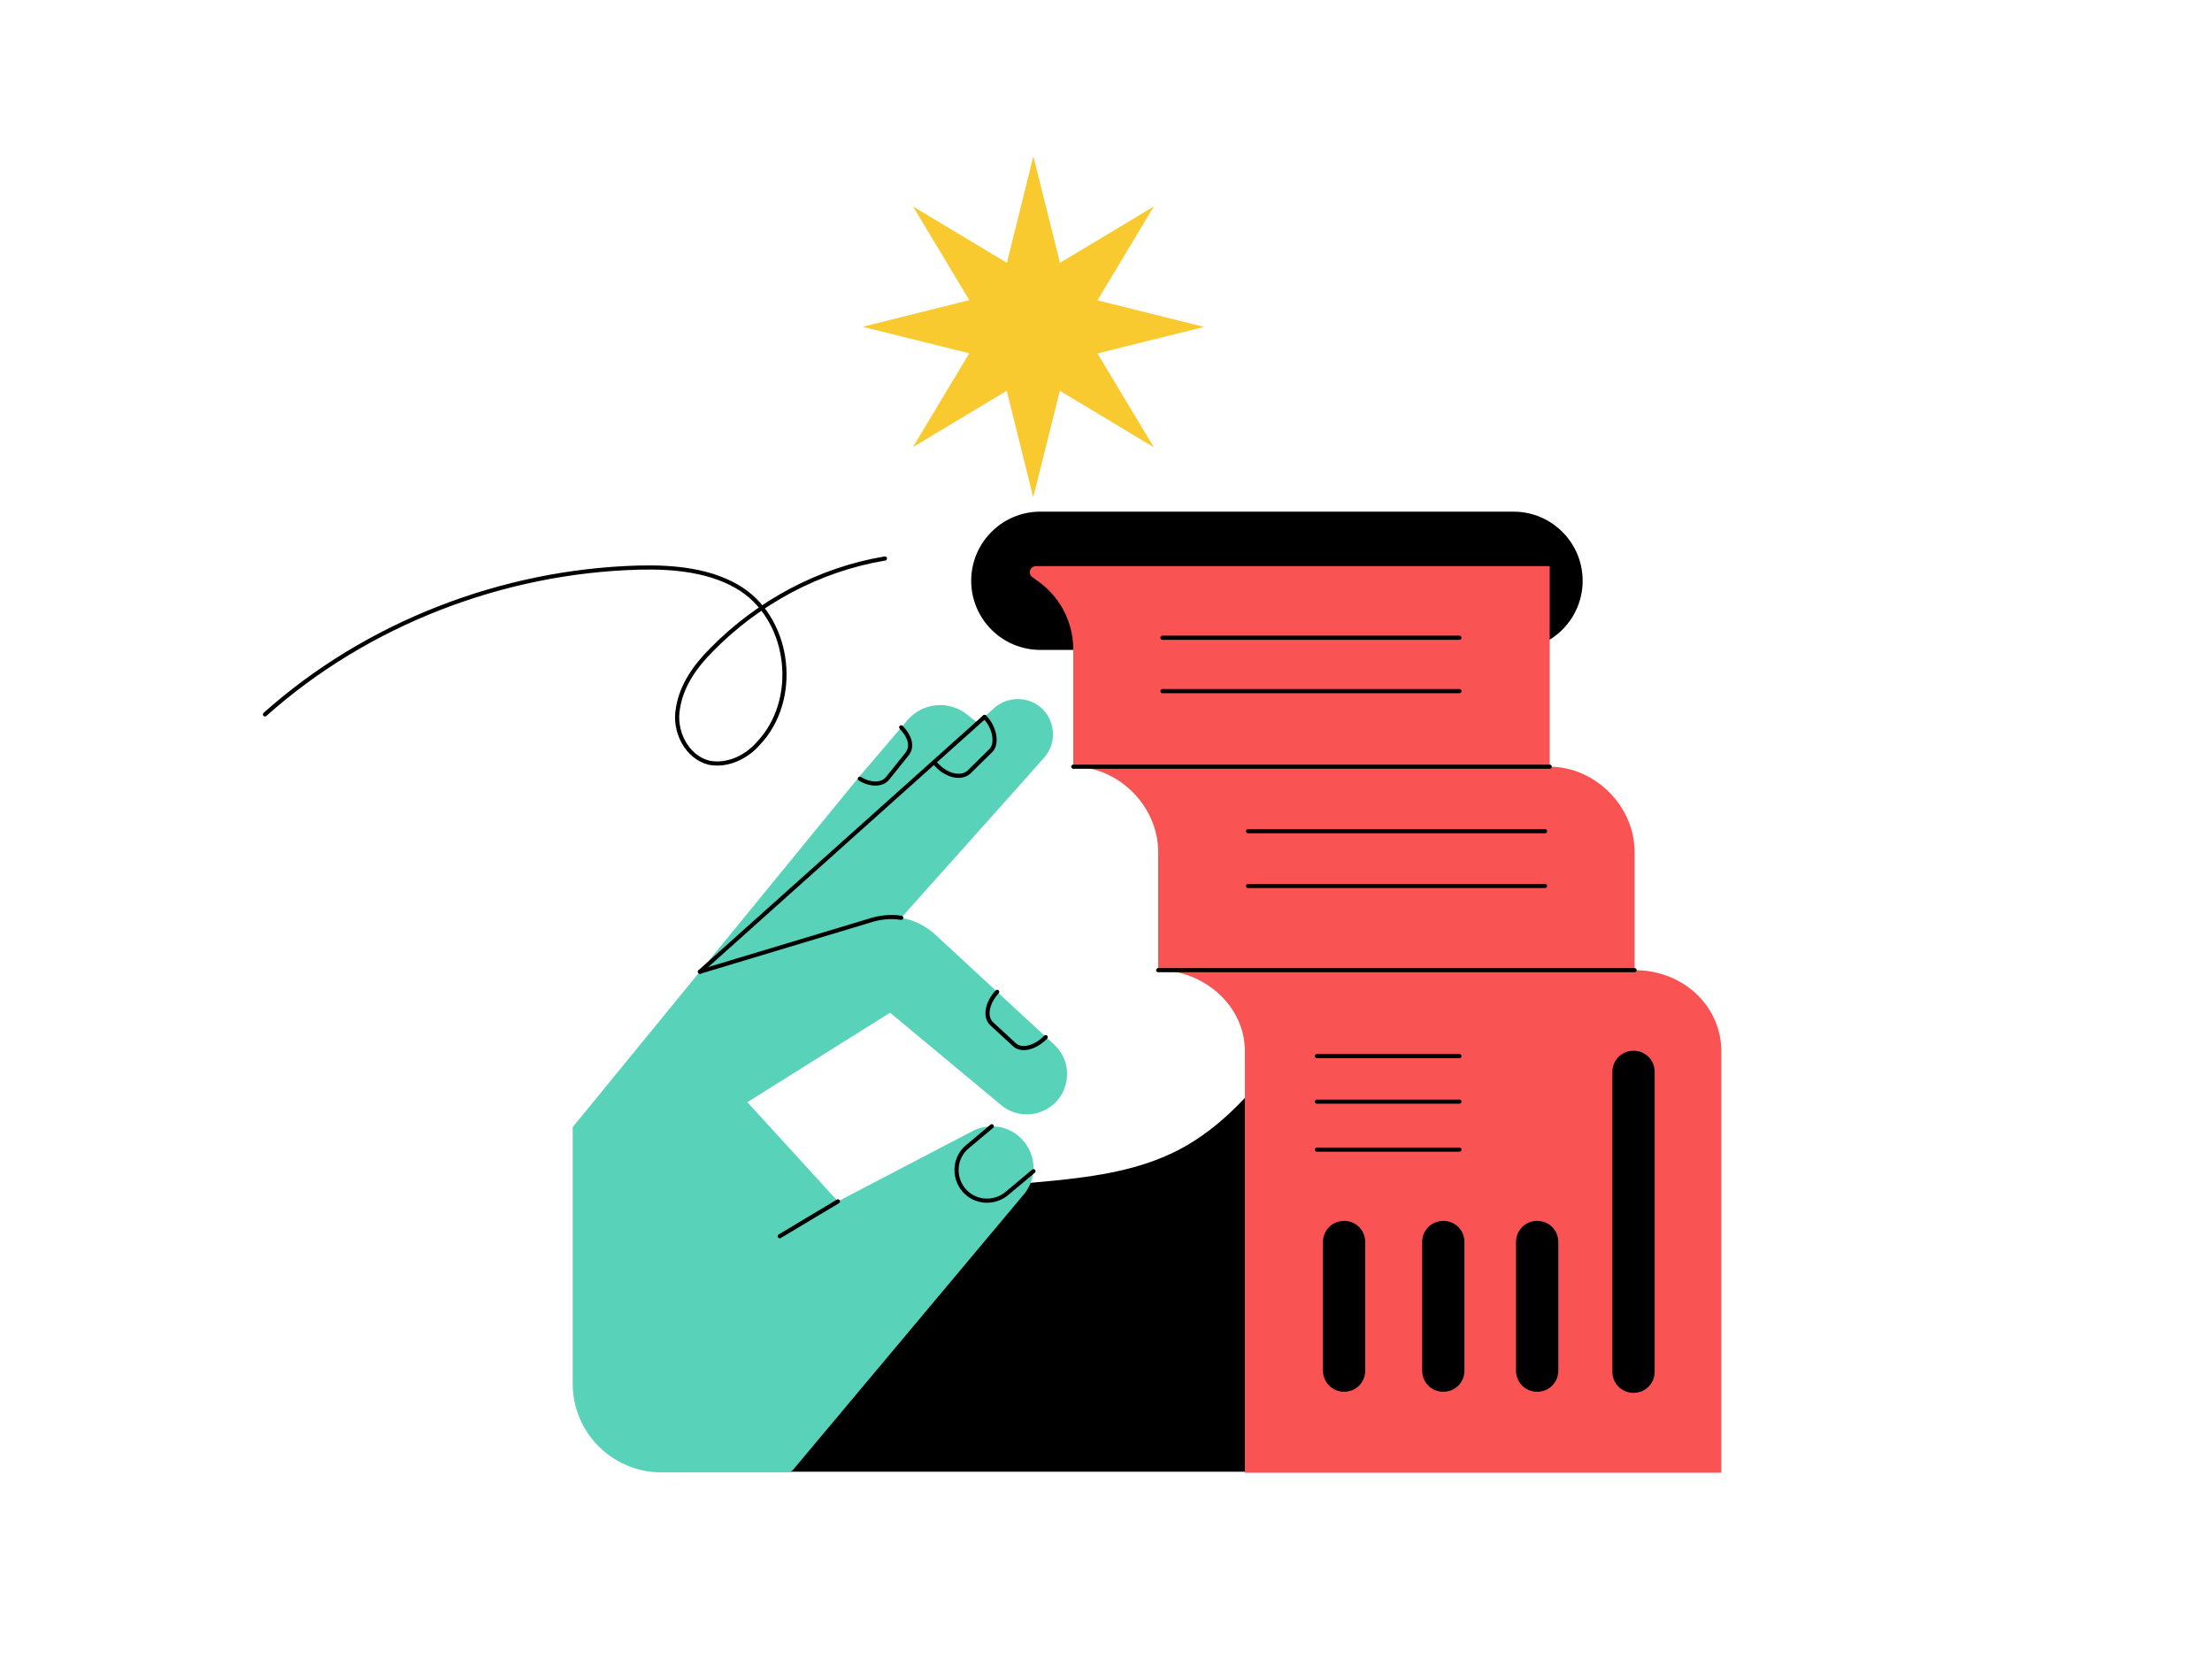
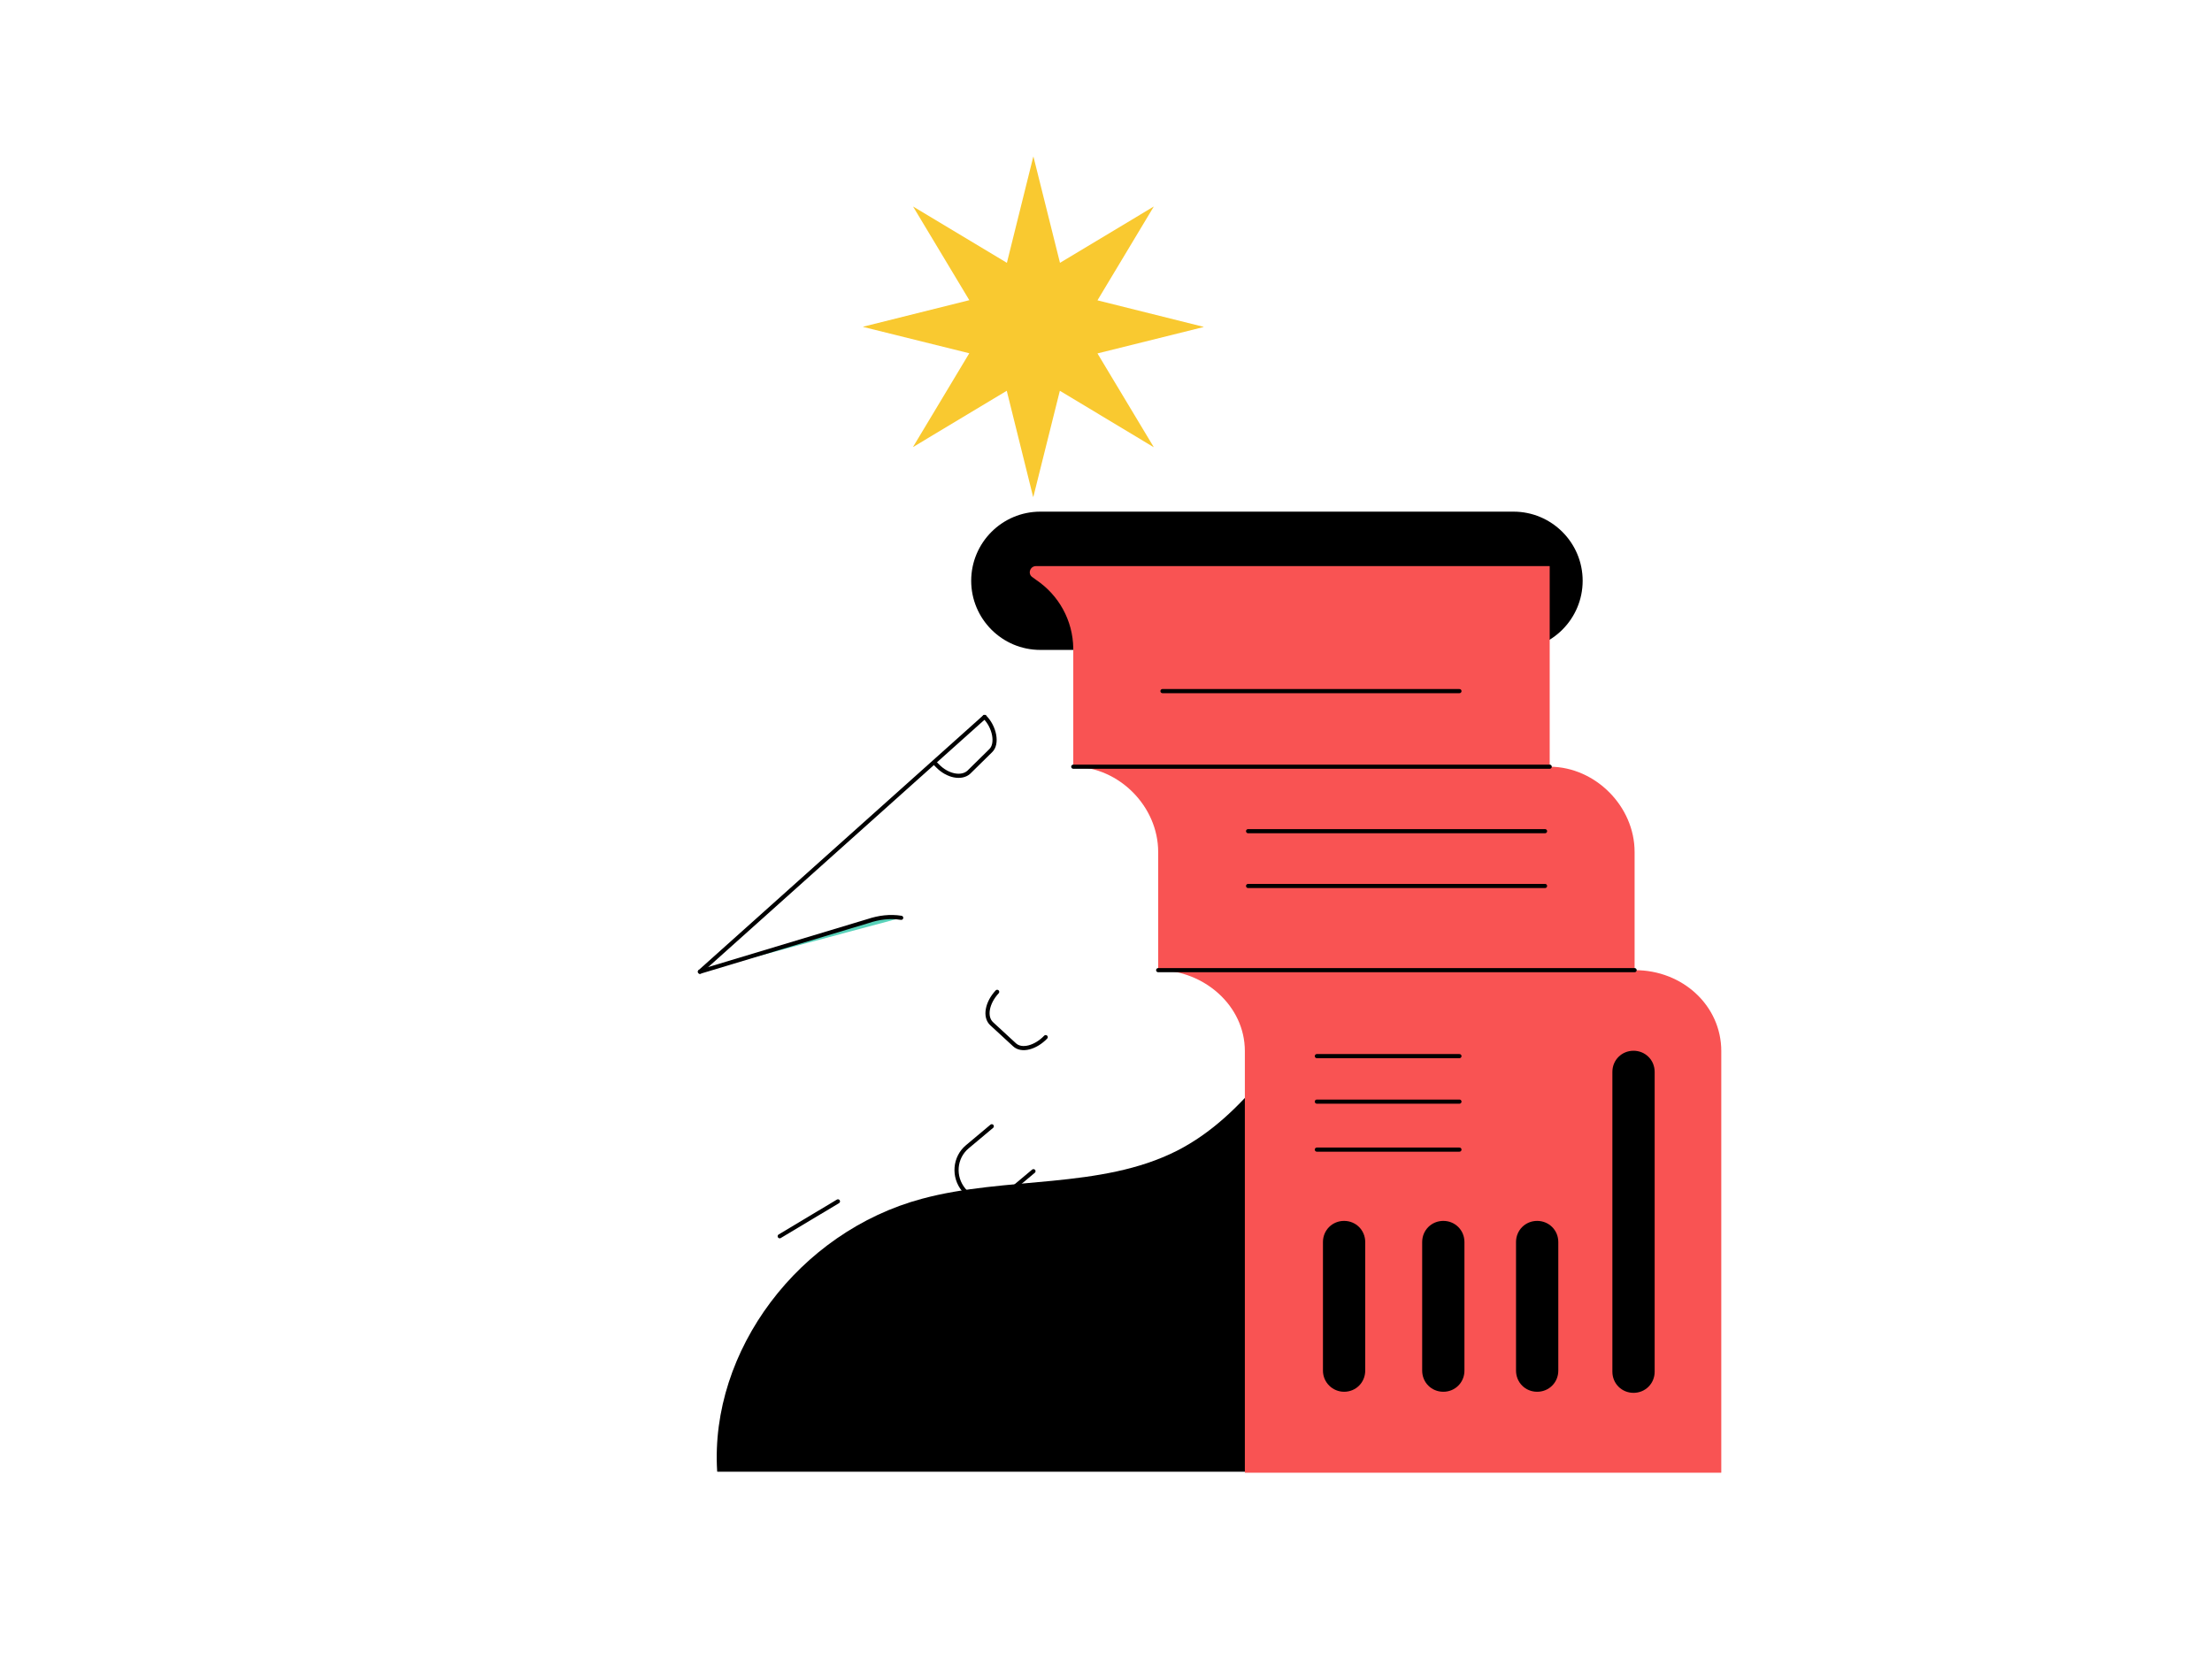
<svg xmlns="http://www.w3.org/2000/svg" height="1200" width="1600">
  <rect fill="#ffffff" width="1600" height="1200" />
  <g>
-     <path d="M191.68 516.73C265.54 450.79 363.79 413.2 462.05 410.56 487.77 409.9 515.46 412.54 536.57 426.39 572.17 450.13 578.11 506.84 548.44 537.83 539.86 547.72 526.01 554.32 512.83 551.68 497 547.72 487.11 529.26 490.41 512.11 493.04 495.63 502.93 481.78 514.8 469.91 548.44 435.62 592.62 411.88 640.1 403.97" stroke="#000000" stroke-width="3" stroke-linecap="round" stroke-linejoin="round" opacity="1" fill="none" />
-   </g>
+     </g>
  <g>
    <path d="M964.01 714.62C929.25 756.46 901.11 806.89 851.45 832.31 796 860.45 727.72 850.68 666.89 867.1 577.92 890.95 513.36 976.96 518.74 1064.15 518.74 1064.54 518.74 1064.54 519.15 1064.54H1156.03C1156.44 1064.54 1156.44 1064.54 1156.44 1064.15V659.11C1156.44 659.11 1156.44 658.72 1156.03 658.72 1126.23 648.55 1048.43 614.54 964.01 714.62Z" fill="#000000" opacity="1" stroke-width="3" stroke="none" />
  </g>
  <g>
    <path d="M752.5 470.1L1094.77 470.1C1122.49 470.1 1144.78 447.56 1144.78 420.09 1144.78 392.37 1122.23 370.09 1094.77 370.09L752.5 370.09C724.77 370.09 702.49 392.63 702.49 420.09 702.49 447.56 724.77 470.1 752.5 470.1Z" fill="#000000" opacity="1" stroke-width="3" stroke="none" />
    <path d="M749.39 409.47H1120.68C1120.94 409.47 1120.94 409.47 1120.94 409.73V554.31C1120.94 554.57 1120.94 554.57 1121.2 554.57 1154.1 554.83 1182.35 583.33 1182.35 616.23V701.48C1182.35 701.74 1182.35 701.74 1182.61 701.74 1217.07 701.74 1245.05 727.39 1245.05 760.29V845.8 1065C1245.05 1065.26 1245.05 1065.26 1244.79 1065.26H900.7C900.44 1065.26 900.44 1065.26 900.44 1065V845.8 760.29C900.44 727.39 870.91 702 838 701.74 837.74 701.74 837.74 701.74 837.74 701.48V616.23C837.74 583.33 809.5 554.83 776.59 554.57 776.33 554.57 776.33 554.57 776.33 554.31V469.06C776.08 448.6 765.71 430.46 749.65 419.58 748.61 418.8 747.57 418.02 746.8 417.5 743.17 415.17 744.98 409.47 749.39 409.47Z" fill="#f95353" opacity="1" stroke-width="3" stroke="none" />
    <path d="M1181.57 1007.48C1190.12 1007.48 1196.86 1000.74 1196.86 992.19V775.32C1196.86 766.77 1190.12 760.04 1181.57 760.04 1173.02 760.04 1166.28 766.77 1166.28 775.32L1166.28 992.19C1166.28 1000.74 1173.02 1007.48 1181.57 1007.48Z" fill="#000000" opacity="1" stroke-width="3" stroke="none" />
    <path d="M1111.87 1006.7C1120.42 1006.7 1127.16 999.96 1127.16 991.41V898.4C1127.16 889.85 1120.42 883.11 1111.87 883.11 1103.32 883.11 1096.58 889.85 1096.58 898.4V991.41C1096.58 999.96 1103.32 1006.7 1111.87 1006.7Z" fill="#000000" opacity="1" stroke-width="3" stroke="none" />
    <path d="M1043.99 1006.7C1052.54 1006.7 1059.27 999.96 1059.27 991.41V898.4C1059.27 889.85 1052.54 883.11 1043.99 883.11 1035.44 883.11 1028.7 889.85 1028.7 898.4L1028.7 991.41C1028.7 999.96 1035.44 1006.7 1043.99 1006.7Z" fill="#000000" opacity="1" stroke-width="3" stroke="none" />
    <path d="M972.22 1006.7C980.77 1006.7 987.5 999.96 987.5 991.41V898.4C987.5 889.85 980.77 883.11 972.22 883.11 963.66 883.11 956.93 889.85 956.93 898.4V991.41C956.93 999.96 963.92 1006.7 972.22 1006.7Z" fill="#000000" opacity="1" stroke-width="3" stroke="none" />
-     <path d="M1055.65 461.29H840.85" stroke="#000000" stroke-width="3" stroke-linecap="round" stroke-linejoin="round" opacity="1" fill="none" />
    <path d="M1055.65 499.9L840.85 499.9" stroke="#000000" stroke-width="3" stroke-linecap="round" stroke-linejoin="round" opacity="1" fill="none" />
    <path d="M1117.57 601.21H902.78" stroke="#000000" stroke-width="3" stroke-linecap="round" stroke-linejoin="round" opacity="1" fill="none" />
    <path d="M1117.57 640.85H902.78" stroke="#000000" stroke-width="3" stroke-linecap="round" stroke-linejoin="round" opacity="1" fill="none" />
    <path d="M1055.65 831.55H952.52" stroke="#000000" stroke-width="3" stroke-linecap="round" stroke-linejoin="round" opacity="1" fill="none" />
    <path d="M1055.65 796.83H952.52" stroke="#000000" stroke-width="3" stroke-linecap="round" stroke-linejoin="round" opacity="1" fill="none" />
    <path d="M1055.65 763.92H952.52" stroke="#000000" stroke-width="3" stroke-linecap="round" stroke-linejoin="round" opacity="1" fill="none" />
    <path d="M1182.35 701.74H837.74" stroke="#000000" stroke-width="3" stroke-linecap="round" stroke-linejoin="round" opacity="1" fill="none" />
    <path d="M1120.94 554.57H776.33" stroke="#000000" stroke-width="3" stroke-linecap="round" stroke-linejoin="round" opacity="1" fill="none" />
  </g>
  <g>
-     <path d="M621.19 562.23L655.76 521.67C666.68 508.15 686.18 506.07 699.7 516.99L707.24 522.97 719.2 512.05C729.33 503.21 744.67 503.47 754.29 513.09 763.65 522.45 764.17 538.05 755.33 547.93L741.03 564.05 651.86 663.88C660.96 665.44 669.54 669.6 676.56 676.09L762.61 755.65C775.09 767.08 774.83 787.1 762.35 798.54 751.43 808.16 735.31 808.68 724.14 799.32L643.8 732.51 540.6 797.24 606.11 868.99 704.64 817.52C719.46 810.76 736.61 816.48 744.15 831.04 749.87 841.96 748.31 854.95 740.25 864.31L573.61 1063.19C572.57 1064.23 571.27 1065.01 569.71 1065.01H478.46C443.11 1065.01 414.25 1036.41 414.25 1000.8V815.7C414.25 815.18 414.51 814.92 414.77 814.66L621.19 562.23Z" fill="#59d2ba" opacity="1" stroke-width="3" stroke="none" />
    <path d="M506.28 702.87L627.95 666.22C635.75 663.62 643.8 662.58 651.86 663.88" fill="#59d2ba" opacity="1" stroke-width="3" stroke="none" />
    <path d="M506.28 702.87L627.95 666.22C635.75 663.62 643.8 662.58 651.86 663.88" stroke="#000000" stroke-width="3" stroke-linecap="round" stroke-linejoin="round" opacity="1" fill="none" />
    <path d="M563.99 894.21L606.11 868.99" stroke="#000000" stroke-width="3" stroke-linecap="round" stroke-linejoin="round" opacity="1" fill="none" />
    <path d="M717.38 814.66L699.7 829.48C690.34 837.28 689.3 851.32 697.1 860.67 704.9 870.03 718.94 871.07 728.29 863.27L747.53 847.16" stroke="#000000" stroke-width="3" stroke-linecap="round" stroke-linejoin="round" opacity="1" fill="none" />
    <path d="M721.28 717.43C714 725.23 711.92 735.63 717.38 740.57L733.75 755.65C738.95 760.59 749.09 757.73 756.37 750.19" stroke="#000000" stroke-width="3" stroke-linecap="round" stroke-linejoin="round" opacity="1" fill="none" />
    <path d="M676.82 552.61L678.12 553.91C685.4 561.45 695.54 563.27 700.74 558.59L716.6 542.99C721.8 538.05 719.46 525.83 712.18 518.55" stroke="#000000" stroke-width="3" stroke-linecap="round" stroke-linejoin="round" opacity="1" fill="none" />
-     <path d="M621.97 563.27C629.51 567.95 638.08 567.95 641.98 563.01L655.76 545.85C659.66 541.17 659.66 534.41 651.86 526.09" stroke="#000000" stroke-width="3" stroke-linecap="round" stroke-linejoin="round" opacity="1" fill="none" />
    <path d="M506.28 702.87L707.24 522.97 712.18 518.55" fill="#59d2ba" opacity="1" stroke-width="3" stroke="none" />
    <path d="M506.28 702.87L707.24 522.97 712.18 518.55" stroke="#000000" stroke-width="3" stroke-linecap="round" stroke-linejoin="round" opacity="1" fill="none" />
  </g>
  <g>
    <path d="M700.96 217.17L624.41 236.29C624.31 236.29 624.31 236.49 624.41 236.49L701.01 255.5C701.06 255.6 701.06 255.6 701.06 255.6L660.47 323.2C660.37 323.28 660.47 323.39 660.57 323.28L728.15 282.69C728.25 282.69 728.25 282.69 728.25 282.8L747.27 359.35C747.27 359.44 747.46 359.44 747.46 359.35L766.58 282.8C766.58 282.69 766.68 282.69 766.68 282.69L834.36 323.39C834.46 323.48 834.56 323.39 834.46 323.28L793.87 255.71C793.87 255.6 793.87 255.6 793.97 255.6L870.52 236.58C870.62 236.58 870.62 236.39 870.52 236.39L793.97 217.28C793.87 217.28 793.87 217.17 793.87 217.17L834.46 149.59C834.56 149.49 834.46 149.4 834.36 149.49L766.78 190.08C766.68 190.08 766.68 190.08 766.68 189.98L747.56 113.44C747.56 113.34 747.37 113.34 747.37 113.44L728.35 189.98C728.35 190.08 728.25 190.08 728.25 190.08L660.66 149.49C660.57 149.4 660.47 149.49 660.57 149.59L701.16 217.17C701.06 217.23 700.96 217.17 700.96 217.17Z" fill="#f9c930" opacity="1" stroke-width="3" stroke="none" />
  </g>
</svg>